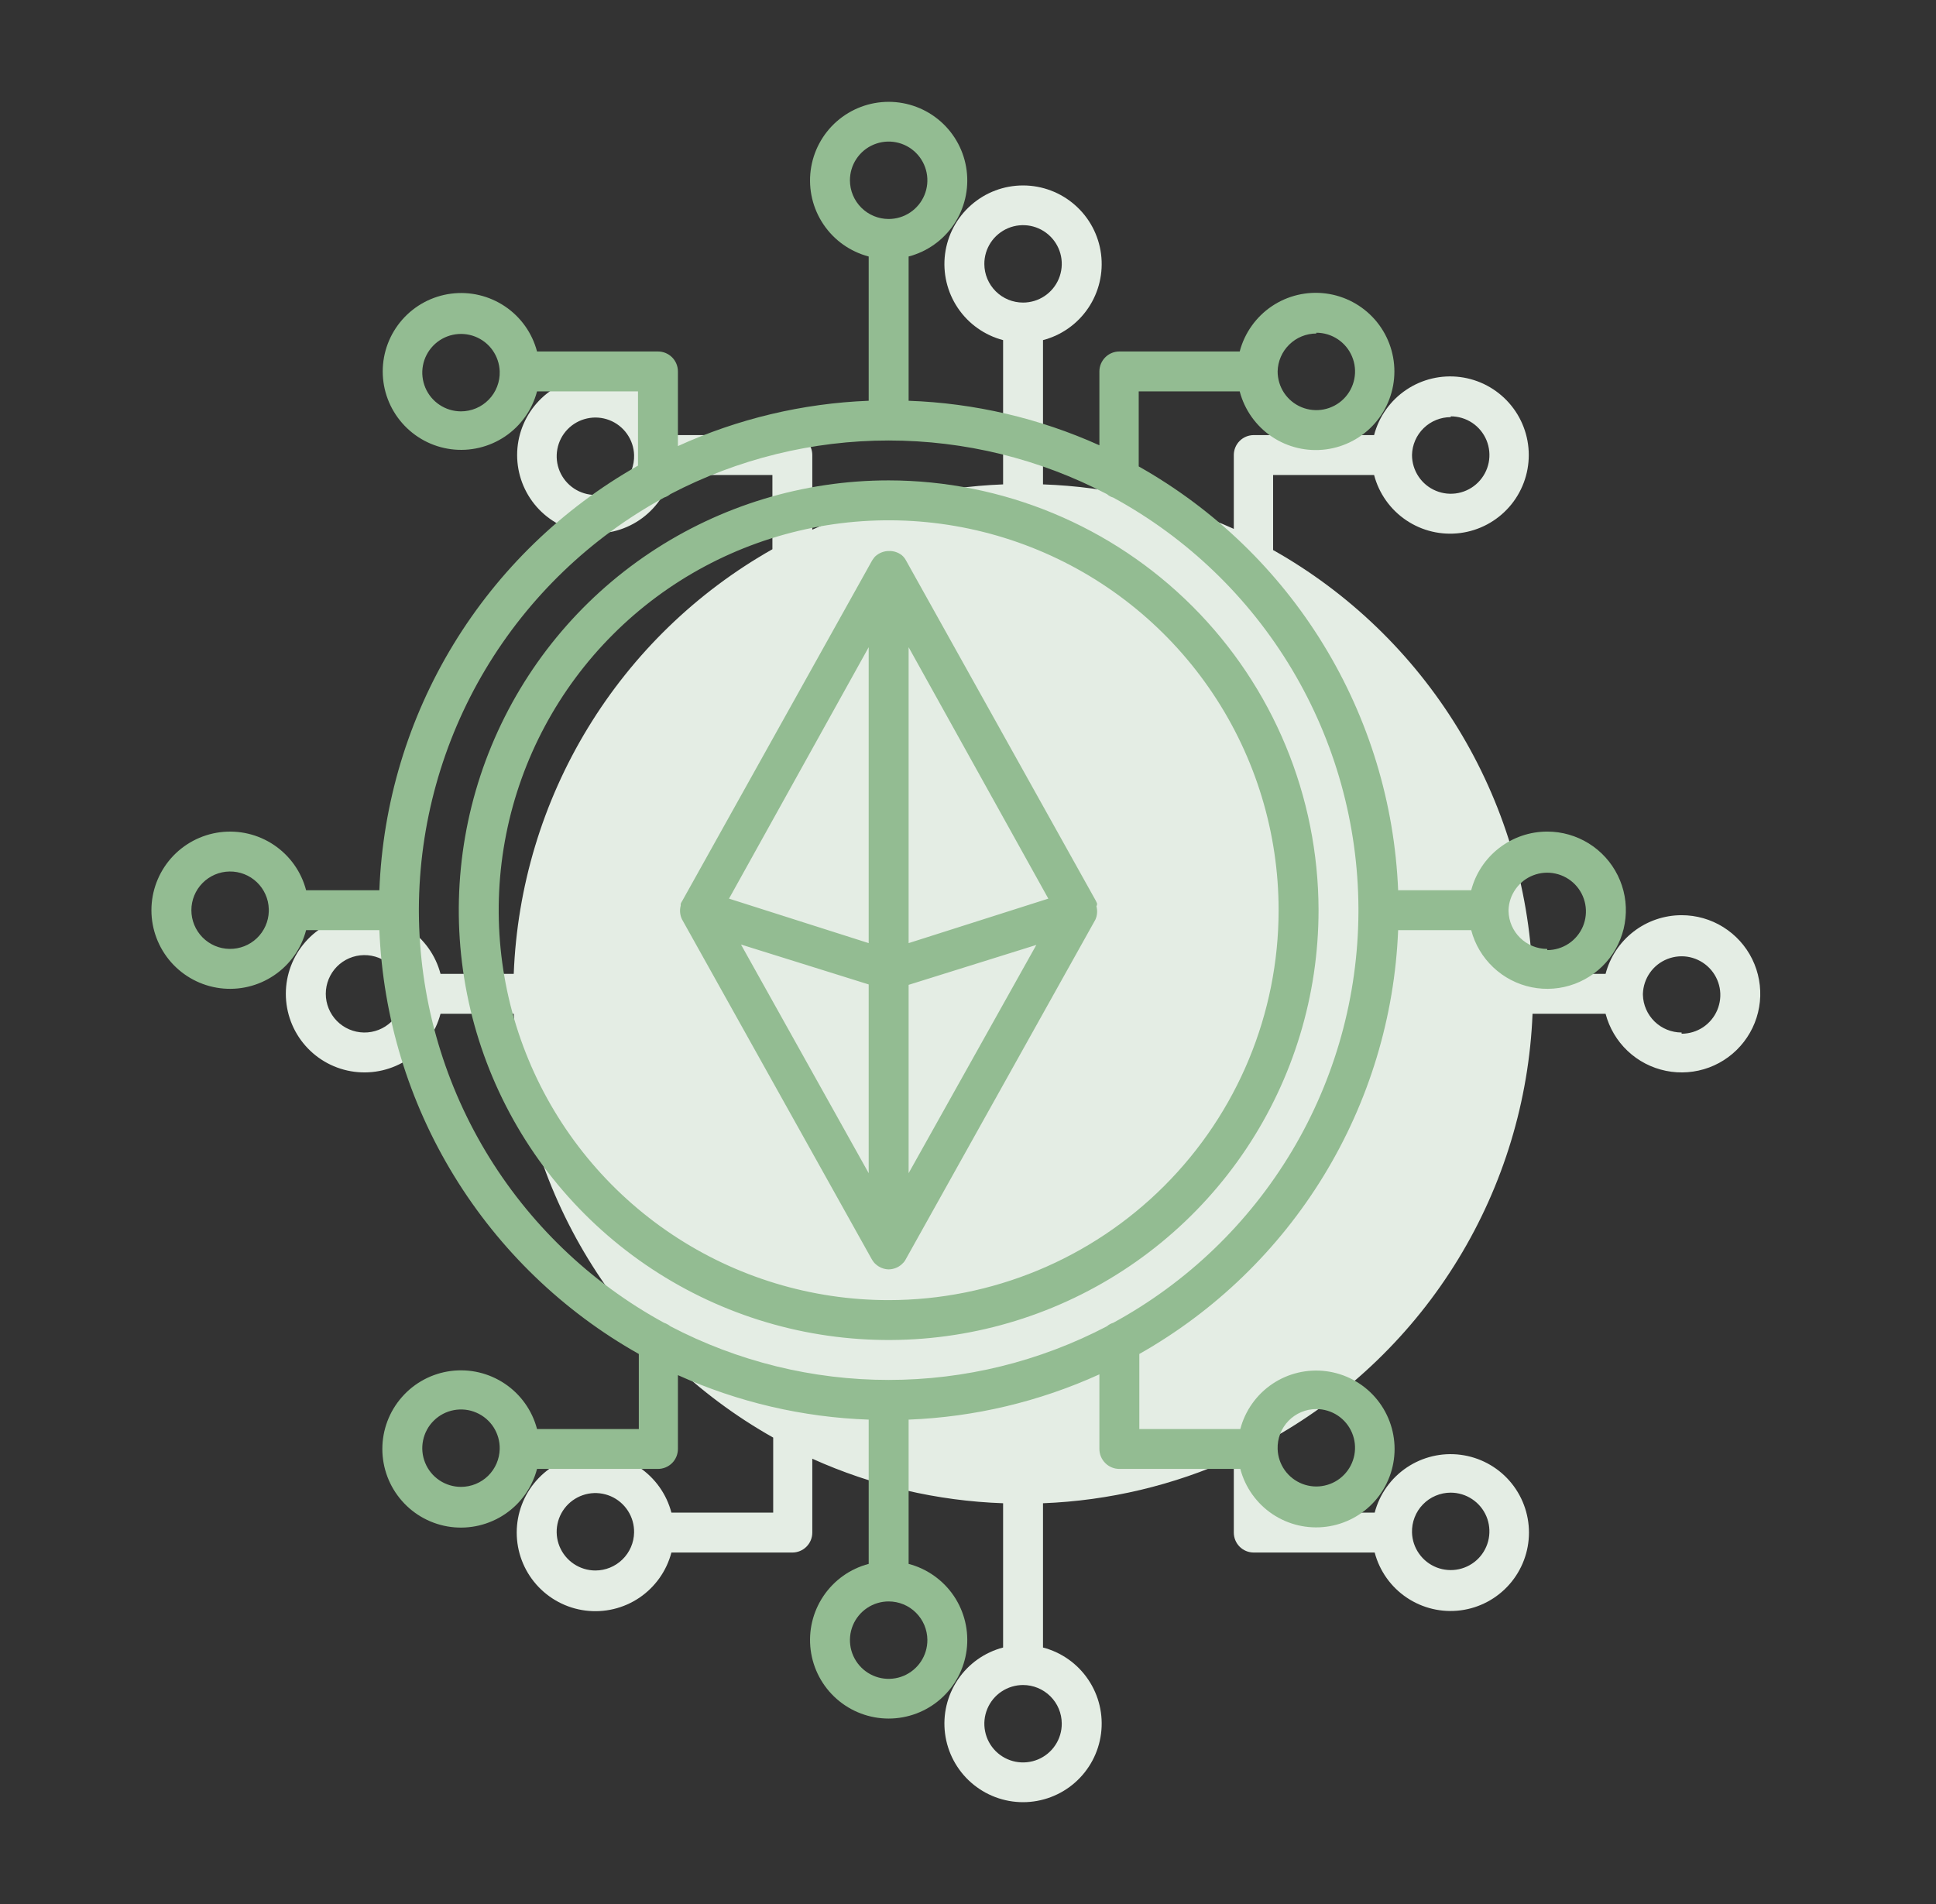
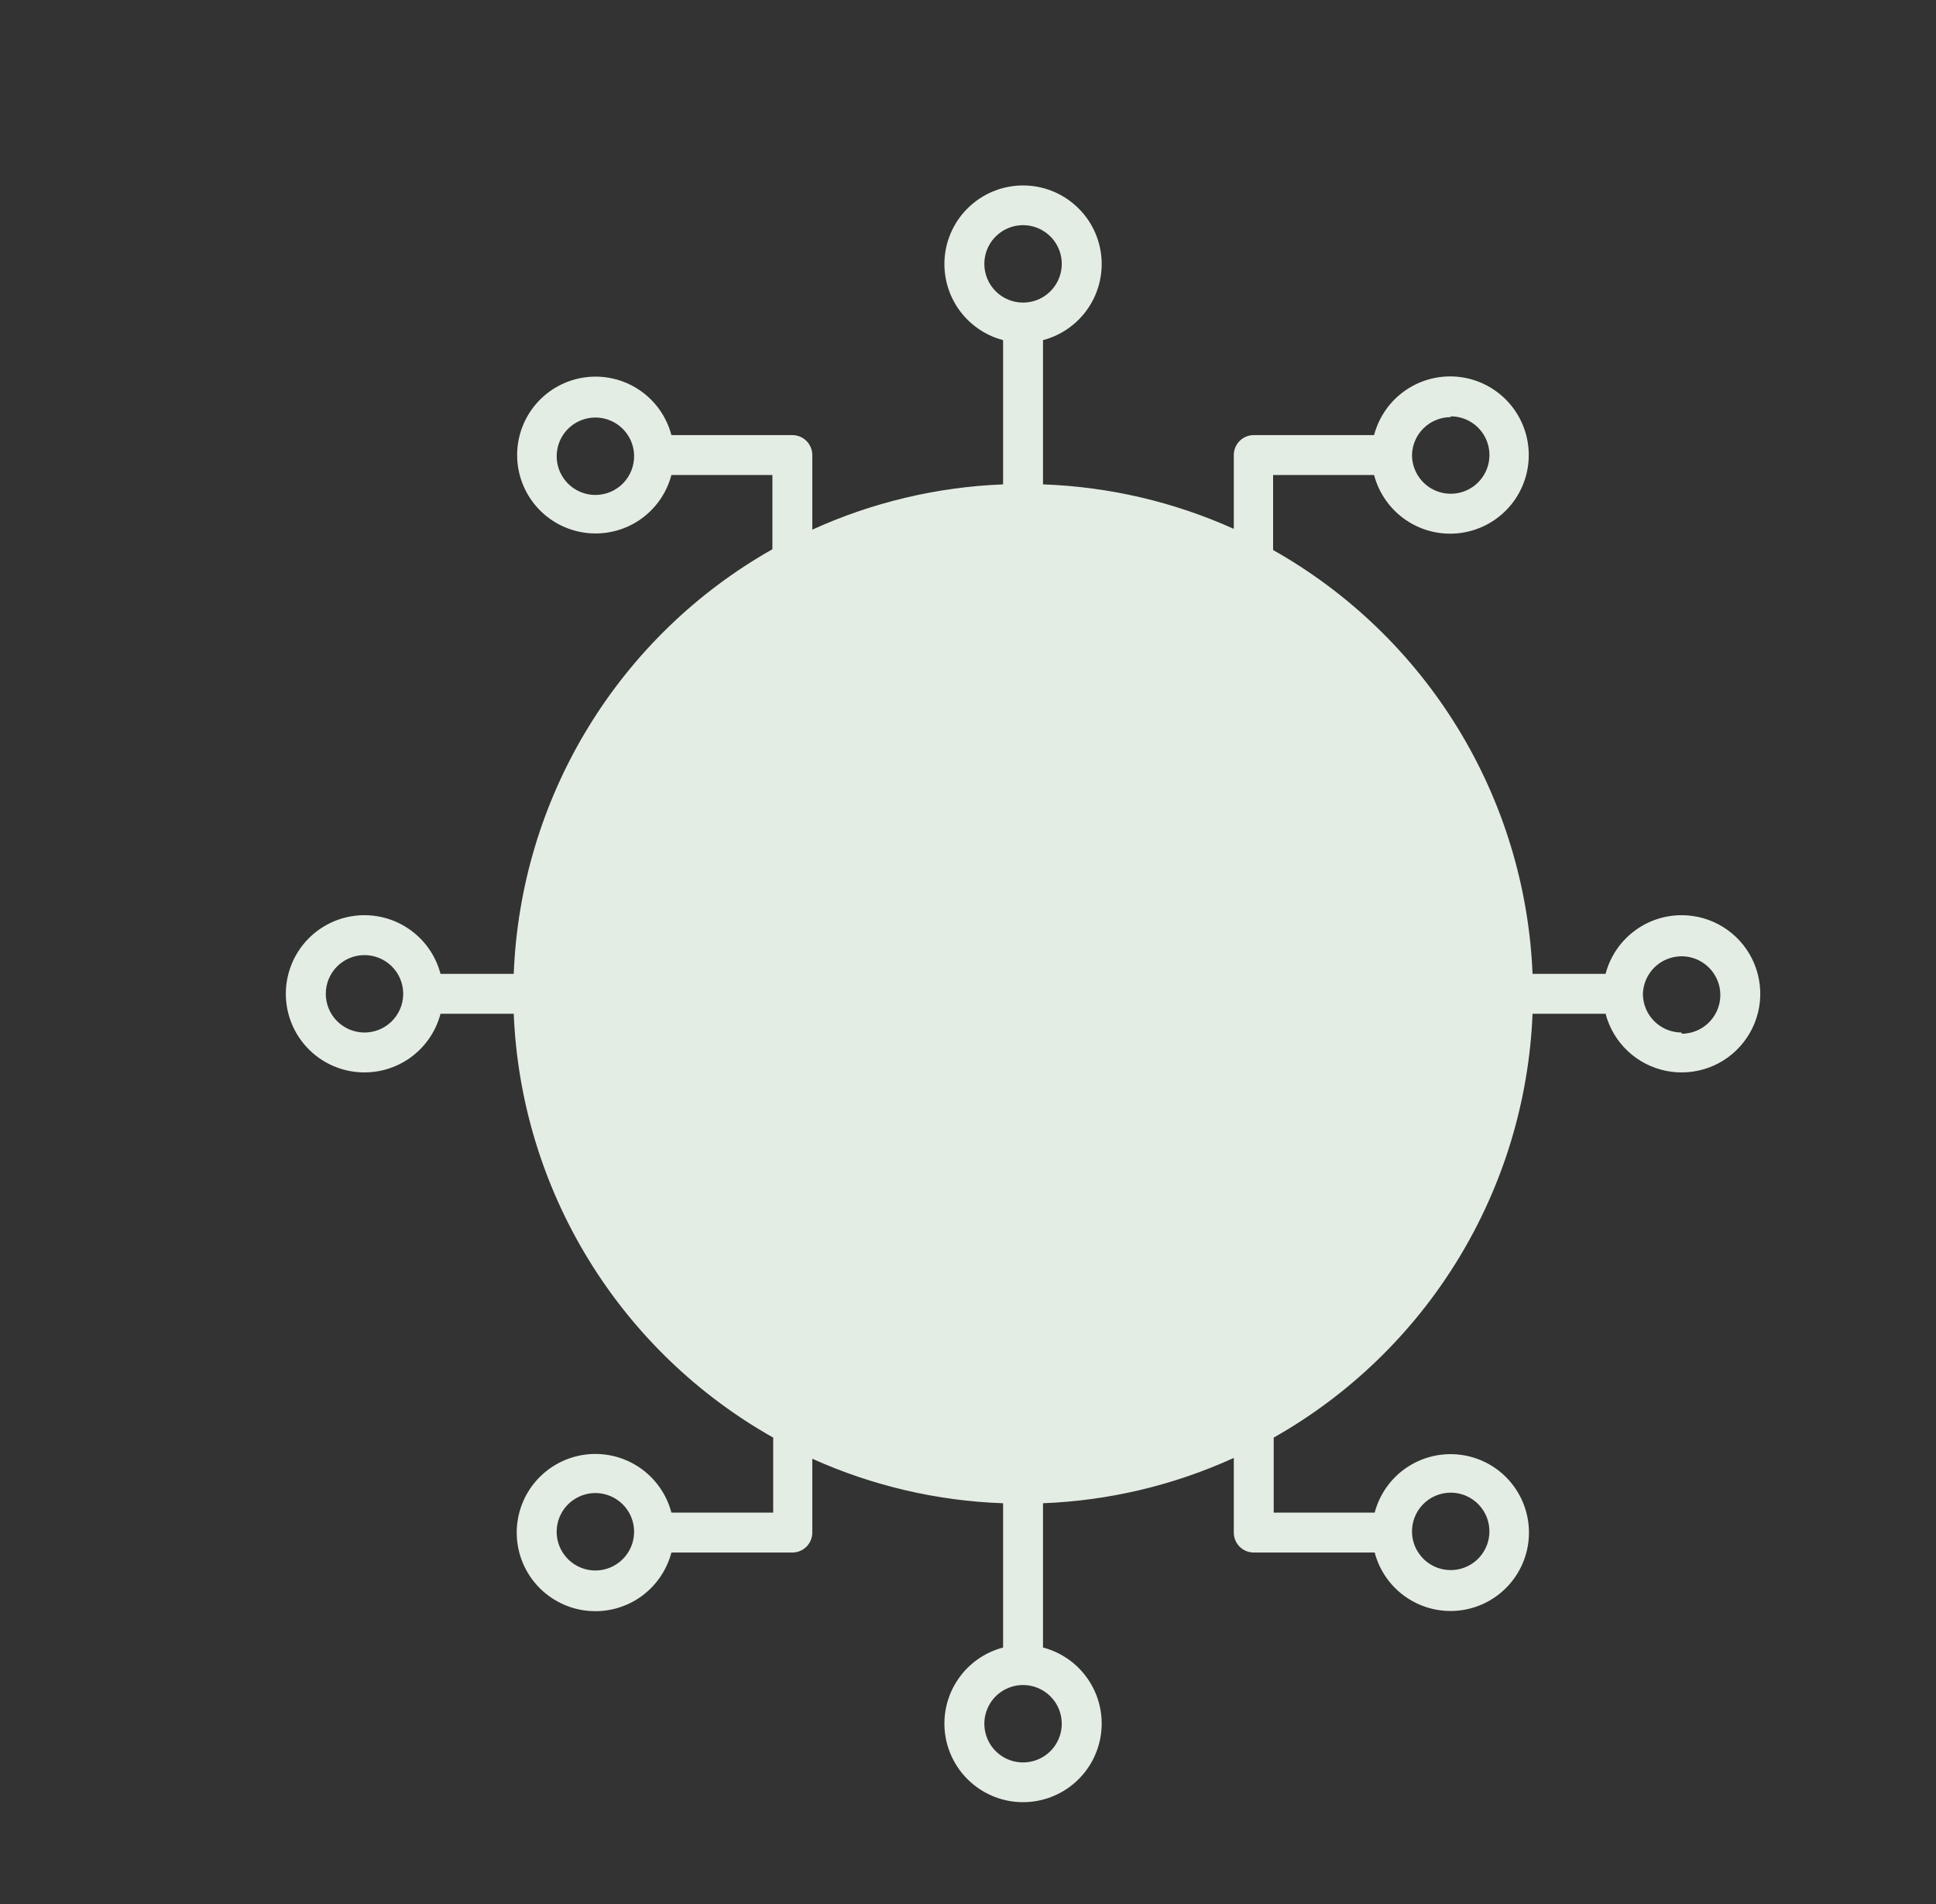
<svg xmlns="http://www.w3.org/2000/svg" width="61" height="60" viewBox="0 0 61 60" fill="none">
  <rect x="0" y="0" width="61" height="60" fill="#333333" stroke="none" />
  <path d="M52.985 28.84C52.438 28.84 51.906 29.021 51.472 29.356C51.039 29.69 50.728 30.159 50.589 30.688H48.288C48.175 27.95 47.365 25.286 45.935 22.949C44.504 20.612 42.501 18.678 40.113 17.333V14.968H43.295C43.448 15.551 43.808 16.058 44.307 16.394C44.806 16.731 45.411 16.874 46.009 16.797C46.606 16.72 47.154 16.428 47.552 15.976C47.95 15.523 48.169 14.942 48.169 14.339C48.169 13.737 47.95 13.156 47.552 12.704C47.154 12.251 46.606 11.959 46.009 11.882C45.411 11.805 44.806 11.948 44.307 12.285C43.808 12.621 43.448 13.128 43.295 13.711H39.504C39.337 13.711 39.177 13.777 39.059 13.895C38.941 14.013 38.875 14.173 38.875 14.339V16.666C36.981 15.813 34.939 15.337 32.863 15.264V10.718C33.446 10.565 33.953 10.205 34.289 9.706C34.626 9.206 34.769 8.601 34.692 8.004C34.615 7.407 34.323 6.858 33.87 6.461C33.418 6.063 32.837 5.844 32.234 5.844C31.632 5.844 31.051 6.063 30.599 6.461C30.146 6.858 29.854 7.407 29.777 8.004C29.7 8.601 29.843 9.206 30.18 9.706C30.516 10.205 31.023 10.565 31.606 10.718V15.264C29.528 15.345 27.486 15.829 25.594 16.691V14.339C25.594 14.173 25.528 14.013 25.41 13.895C25.292 13.777 25.132 13.711 24.965 13.711H21.155C21.002 13.13 20.643 12.625 20.145 12.29C19.647 11.954 19.044 11.812 18.448 11.889C17.853 11.966 17.305 12.257 16.909 12.708C16.513 13.159 16.294 13.739 16.294 14.339C16.294 14.94 16.513 15.52 16.909 15.971C17.305 16.422 17.853 16.713 18.448 16.79C19.044 16.867 19.647 16.725 20.145 16.39C20.643 16.054 21.002 15.549 21.155 14.968H24.337V17.308C21.95 18.658 19.949 20.597 18.523 22.939C17.096 25.281 16.293 27.948 16.187 30.688H13.88C13.727 30.106 13.367 29.599 12.868 29.263C12.368 28.926 11.764 28.783 11.166 28.86C10.569 28.937 10.02 29.229 9.623 29.681C9.225 30.134 9.006 30.715 9.006 31.317C9.006 31.919 9.225 32.501 9.623 32.953C10.02 33.405 10.569 33.697 11.166 33.774C11.764 33.851 12.368 33.708 12.868 33.372C13.367 33.035 13.727 32.529 13.88 31.946H16.187C16.299 34.684 17.109 37.348 18.54 39.686C19.97 42.023 21.974 43.956 24.362 45.302V47.666H21.155C21.002 47.084 20.642 46.577 20.143 46.24C19.644 45.904 19.039 45.761 18.442 45.838C17.844 45.915 17.296 46.207 16.898 46.659C16.5 47.111 16.281 47.693 16.281 48.295C16.281 48.897 16.5 49.479 16.898 49.931C17.296 50.383 17.844 50.675 18.442 50.752C19.039 50.829 19.644 50.686 20.143 50.35C20.642 50.013 21.002 49.506 21.155 48.924H24.965C25.132 48.924 25.292 48.858 25.41 48.74C25.528 48.622 25.594 48.462 25.594 48.295V45.968C27.488 46.822 29.53 47.298 31.606 47.371V51.917C31.023 52.07 30.516 52.429 30.18 52.929C29.843 53.428 29.7 54.033 29.777 54.63C29.854 55.227 30.146 55.776 30.599 56.174C31.051 56.571 31.632 56.791 32.234 56.791C32.837 56.791 33.418 56.571 33.87 56.174C34.323 55.776 34.615 55.227 34.692 54.63C34.769 54.033 34.626 53.428 34.289 52.929C33.953 52.429 33.446 52.07 32.863 51.917V47.371C34.941 47.29 36.983 46.805 38.875 45.943V48.295C38.875 48.462 38.941 48.622 39.059 48.74C39.177 48.858 39.337 48.924 39.504 48.924H43.314C43.467 49.505 43.826 50.01 44.324 50.345C44.822 50.68 45.425 50.823 46.021 50.746C46.617 50.669 47.164 50.377 47.56 49.926C47.956 49.475 48.175 48.895 48.175 48.295C48.175 47.694 47.956 47.114 47.56 46.663C47.164 46.212 46.617 45.921 46.021 45.844C45.425 45.767 44.822 45.91 44.324 46.245C43.826 46.58 43.467 47.085 43.314 47.666H40.132V45.302C42.516 43.954 44.516 42.019 45.943 39.682C47.37 37.345 48.177 34.682 48.288 31.946H50.589C50.707 32.394 50.947 32.8 51.284 33.118C51.62 33.436 52.039 33.653 52.493 33.745C52.947 33.837 53.417 33.8 53.851 33.639C54.285 33.477 54.665 33.197 54.947 32.83C55.23 32.464 55.405 32.025 55.451 31.564C55.497 31.104 55.413 30.639 55.209 30.224C55.005 29.808 54.688 29.459 54.295 29.214C53.902 28.969 53.448 28.84 52.985 28.84ZM45.71 13.12C45.951 13.12 46.187 13.191 46.388 13.325C46.588 13.459 46.745 13.65 46.837 13.873C46.929 14.096 46.953 14.341 46.906 14.578C46.859 14.814 46.743 15.031 46.572 15.202C46.402 15.373 46.184 15.489 45.948 15.536C45.711 15.583 45.466 15.559 45.243 15.466C45.02 15.374 44.83 15.218 44.696 15.017C44.562 14.817 44.49 14.581 44.49 14.339C44.496 14.02 44.628 13.716 44.856 13.493C45.084 13.27 45.391 13.145 45.71 13.145V13.12ZM18.759 15.597C18.52 15.597 18.285 15.526 18.086 15.394C17.886 15.261 17.73 15.073 17.636 14.852C17.543 14.632 17.517 14.388 17.561 14.153C17.605 13.917 17.717 13.7 17.884 13.528C18.051 13.356 18.265 13.237 18.499 13.186C18.733 13.134 18.977 13.153 19.201 13.24C19.424 13.326 19.617 13.477 19.755 13.672C19.894 13.868 19.972 14.1 19.979 14.339C19.984 14.503 19.956 14.666 19.897 14.818C19.838 14.97 19.749 15.109 19.635 15.227C19.522 15.344 19.386 15.437 19.235 15.501C19.084 15.564 18.923 15.597 18.759 15.597ZM12.704 31.355C12.694 31.675 12.559 31.979 12.327 32.2C12.095 32.421 11.786 32.542 11.466 32.537C11.146 32.532 10.84 32.401 10.615 32.173C10.391 31.945 10.265 31.637 10.265 31.317C10.265 30.997 10.391 30.69 10.615 30.461C10.84 30.233 11.146 30.102 11.466 30.098C11.786 30.093 12.095 30.214 12.327 30.435C12.559 30.656 12.694 30.959 12.704 31.279V31.355ZM18.759 49.49C18.517 49.49 18.28 49.417 18.079 49.282C17.878 49.147 17.722 48.955 17.63 48.731C17.538 48.506 17.516 48.26 17.565 48.022C17.614 47.785 17.733 47.568 17.906 47.398C18.079 47.229 18.299 47.115 18.537 47.07C18.775 47.026 19.021 47.054 19.244 47.15C19.466 47.246 19.655 47.407 19.786 47.611C19.917 47.814 19.984 48.053 19.979 48.295C19.973 48.614 19.841 48.918 19.613 49.141C19.385 49.365 19.078 49.49 18.759 49.49ZM45.71 47.037C45.949 47.038 46.184 47.108 46.383 47.241C46.583 47.373 46.739 47.561 46.833 47.782C46.926 48.003 46.952 48.246 46.908 48.482C46.864 48.717 46.752 48.935 46.585 49.107C46.418 49.279 46.204 49.398 45.97 49.449C45.736 49.5 45.492 49.481 45.269 49.395C45.045 49.308 44.852 49.158 44.714 48.962C44.575 48.767 44.497 48.535 44.49 48.295C44.485 48.132 44.513 47.969 44.572 47.817C44.631 47.664 44.72 47.525 44.834 47.408C44.947 47.291 45.084 47.197 45.234 47.134C45.385 47.07 45.546 47.037 45.71 47.037ZM31.015 8.322C31.013 8.08 31.084 7.844 31.217 7.642C31.35 7.441 31.541 7.284 31.763 7.19C31.986 7.097 32.232 7.072 32.469 7.118C32.706 7.165 32.924 7.28 33.095 7.451C33.266 7.621 33.383 7.838 33.431 8.075C33.478 8.312 33.454 8.558 33.362 8.781C33.27 9.004 33.114 9.195 32.913 9.329C32.712 9.464 32.476 9.535 32.234 9.535C31.912 9.535 31.603 9.408 31.374 9.18C31.146 8.953 31.016 8.644 31.015 8.322ZM33.454 54.313C33.456 54.554 33.385 54.791 33.252 54.992C33.119 55.194 32.928 55.351 32.706 55.444C32.483 55.537 32.237 55.562 32 55.516C31.763 55.47 31.545 55.354 31.374 55.184C31.203 55.013 31.086 54.796 31.039 54.559C30.991 54.322 31.015 54.077 31.107 53.854C31.199 53.63 31.355 53.439 31.556 53.305C31.757 53.171 31.993 53.099 32.234 53.099C32.557 53.099 32.866 53.227 33.095 53.454C33.324 53.681 33.453 53.99 33.454 54.313ZM52.985 32.537C52.667 32.537 52.361 32.413 52.133 32.191C51.906 31.969 51.773 31.667 51.765 31.349V31.317C51.773 31.078 51.85 30.846 51.989 30.65C52.127 30.454 52.32 30.304 52.544 30.218C52.767 30.131 53.011 30.112 53.245 30.163C53.479 30.215 53.693 30.334 53.86 30.506C54.027 30.678 54.139 30.895 54.184 31.131C54.228 31.366 54.201 31.609 54.108 31.83C54.015 32.051 53.858 32.239 53.659 32.372C53.459 32.504 53.225 32.575 52.985 32.575V32.537ZM38.799 31.104C38.785 31.067 38.768 31.031 38.749 30.997L32.788 20.307C32.769 20.269 32.745 20.233 32.719 20.2C32.697 20.175 32.674 20.152 32.65 20.131C32.531 20.039 32.384 19.992 32.234 19.999C32.084 20 31.939 20.056 31.826 20.156C31.802 20.176 31.78 20.199 31.763 20.225C31.736 20.258 31.713 20.294 31.694 20.332L25.733 31.022C25.712 31.051 25.695 31.083 25.682 31.116V31.173C25.644 31.315 25.658 31.466 25.72 31.6L31.688 42.29C31.707 42.328 31.73 42.364 31.757 42.397C31.774 42.423 31.795 42.446 31.82 42.466C31.932 42.572 32.08 42.632 32.234 42.636C32.385 42.634 32.53 42.578 32.643 42.478C32.668 42.457 32.691 42.434 32.712 42.409C32.739 42.376 32.762 42.34 32.782 42.303L38.749 31.613C38.808 31.48 38.819 31.331 38.78 31.192C38.798 31.166 38.805 31.134 38.799 31.104ZM31.606 39.605L27.581 32.399L31.606 33.656V39.605ZM31.606 32.355L27.204 30.953L31.606 23.03V32.355ZM32.863 39.605V33.669L36.888 32.411L32.863 39.605ZM32.863 32.355V23.03L37.265 30.953L32.863 32.355ZM32.234 17.773C29.556 17.773 26.937 18.567 24.71 20.055C22.482 21.544 20.746 23.659 19.721 26.134C18.696 28.609 18.428 31.332 18.95 33.96C19.473 36.587 20.763 39 22.657 40.895C24.551 42.789 26.965 44.079 29.592 44.601C32.219 45.124 34.943 44.856 37.418 43.831C39.893 42.806 42.008 41.069 43.496 38.842C44.985 36.615 45.779 33.996 45.779 31.317C45.776 27.726 44.348 24.283 41.808 21.744C39.269 19.204 35.826 17.776 32.234 17.773ZM32.234 43.604C29.804 43.604 27.429 42.883 25.408 41.533C23.388 40.183 21.813 38.264 20.883 36.019C19.953 33.774 19.71 31.304 20.184 28.92C20.658 26.537 21.828 24.348 23.546 22.629C25.265 20.911 27.454 19.741 29.837 19.267C32.221 18.792 34.691 19.036 36.937 19.966C39.182 20.896 41.101 22.471 42.451 24.491C43.801 26.512 44.521 28.887 44.521 31.317C44.52 34.575 43.225 37.7 40.921 40.004C38.617 42.307 35.493 43.602 32.234 43.604Z" fill="#E4EDE4" />
-   <path d="M48.751 26.205C48.203 26.205 47.671 26.387 47.238 26.721C46.804 27.056 46.494 27.524 46.355 28.054H44.053C43.941 25.316 43.131 22.652 41.7 20.315C40.27 17.977 38.266 16.044 35.879 14.698V12.334H39.061C39.214 12.916 39.573 13.423 40.073 13.76C40.572 14.096 41.177 14.239 41.774 14.162C42.371 14.085 42.92 13.793 43.318 13.341C43.715 12.889 43.935 12.307 43.935 11.705C43.935 11.103 43.715 10.521 43.318 10.069C42.92 9.617 42.371 9.325 41.774 9.248C41.177 9.171 40.572 9.314 40.073 9.65C39.573 9.987 39.214 10.494 39.061 11.076H35.269C35.102 11.076 34.942 11.142 34.825 11.26C34.707 11.378 34.64 11.538 34.64 11.705V14.032C32.746 13.178 30.705 12.702 28.629 12.629V8.083C29.211 7.93 29.718 7.571 30.055 7.071C30.391 6.572 30.534 5.967 30.457 5.37C30.38 4.772 30.088 4.224 29.636 3.826C29.184 3.429 28.602 3.209 28 3.209C27.398 3.209 26.816 3.429 26.364 3.826C25.912 4.224 25.62 4.772 25.543 5.37C25.466 5.967 25.609 6.572 25.946 7.071C26.282 7.571 26.789 7.93 27.371 8.083V12.629C25.294 12.71 23.252 13.195 21.36 14.057V11.705C21.36 11.538 21.294 11.378 21.176 11.26C21.058 11.142 20.898 11.076 20.731 11.076H16.921C16.768 10.495 16.409 9.99 15.911 9.655C15.412 9.32 14.809 9.177 14.214 9.254C13.618 9.331 13.071 9.623 12.675 10.073C12.278 10.525 12.059 11.104 12.059 11.705C12.059 12.306 12.278 12.885 12.675 13.336C13.071 13.787 13.618 14.079 14.214 14.156C14.809 14.233 15.412 14.09 15.911 13.755C16.409 13.42 16.768 12.915 16.921 12.334H20.102V14.673C17.716 16.024 15.715 17.962 14.288 20.304C12.862 22.646 12.058 25.314 11.953 28.054H9.645C9.493 27.471 9.133 26.965 8.633 26.628C8.134 26.292 7.529 26.149 6.932 26.226C6.335 26.303 5.786 26.595 5.388 27.047C4.991 27.499 4.771 28.081 4.771 28.683C4.771 29.285 4.991 29.866 5.388 30.319C5.786 30.771 6.335 31.063 6.932 31.14C7.529 31.217 8.134 31.074 8.633 30.737C9.133 30.401 9.493 29.894 9.645 29.311H11.953C12.065 32.05 12.875 34.714 14.305 37.051C15.736 39.389 17.74 41.322 20.128 42.667V45.032H16.921C16.768 44.449 16.408 43.942 15.909 43.606C15.409 43.269 14.805 43.126 14.207 43.203C13.61 43.28 13.061 43.572 12.664 44.025C12.266 44.477 12.047 45.058 12.047 45.66C12.047 46.263 12.266 46.844 12.664 47.296C13.061 47.749 13.61 48.041 14.207 48.118C14.805 48.195 15.409 48.051 15.909 47.715C16.408 47.379 16.768 46.872 16.921 46.289H20.731C20.898 46.289 21.058 46.223 21.176 46.105C21.294 45.987 21.36 45.827 21.36 45.66V43.334C23.254 44.187 25.296 44.663 27.371 44.736V49.282C26.789 49.435 26.282 49.795 25.946 50.294C25.609 50.794 25.466 51.398 25.543 51.996C25.62 52.593 25.912 53.142 26.364 53.539C26.816 53.937 27.398 54.156 28 54.156C28.602 54.156 29.184 53.937 29.636 53.539C30.088 53.142 30.38 52.593 30.457 51.996C30.534 51.398 30.391 50.794 30.055 50.294C29.718 49.795 29.211 49.435 28.629 49.282V44.736C30.706 44.655 32.748 44.17 34.64 43.309V45.66C34.64 45.827 34.707 45.987 34.825 46.105C34.942 46.223 35.102 46.289 35.269 46.289H39.08C39.233 46.87 39.592 47.375 40.09 47.711C40.588 48.046 41.191 48.188 41.787 48.111C42.382 48.034 42.929 47.743 43.326 47.292C43.722 46.841 43.941 46.261 43.941 45.66C43.941 45.06 43.722 44.48 43.326 44.029C42.929 43.578 42.382 43.287 41.787 43.21C41.191 43.133 40.588 43.275 40.09 43.61C39.592 43.946 39.233 44.451 39.08 45.032H35.898V42.667C38.282 41.319 40.282 39.385 41.709 37.048C43.136 34.711 43.943 32.048 44.053 29.311H46.355C46.472 29.759 46.713 30.165 47.05 30.483C47.386 30.801 47.805 31.019 48.259 31.111C48.712 31.203 49.183 31.166 49.617 31.004C50.05 30.842 50.43 30.562 50.713 30.196C50.996 29.829 51.17 29.391 51.216 28.93C51.263 28.469 51.179 28.005 50.974 27.589C50.77 27.174 50.454 26.824 50.06 26.579C49.667 26.335 49.214 26.205 48.751 26.205ZM41.475 10.485C41.717 10.485 41.953 10.557 42.153 10.691C42.354 10.825 42.51 11.015 42.602 11.238C42.695 11.461 42.719 11.706 42.672 11.943C42.625 12.18 42.509 12.397 42.338 12.568C42.167 12.738 41.95 12.854 41.713 12.901C41.477 12.948 41.231 12.924 41.009 12.832C40.786 12.74 40.595 12.583 40.461 12.383C40.327 12.182 40.256 11.946 40.256 11.705C40.262 11.386 40.394 11.082 40.622 10.859C40.85 10.635 41.156 10.51 41.475 10.51V10.485ZM14.525 12.963C14.285 12.963 14.051 12.892 13.851 12.759C13.652 12.627 13.495 12.439 13.402 12.218C13.309 11.997 13.282 11.754 13.326 11.518C13.37 11.283 13.483 11.065 13.65 10.893C13.817 10.721 14.03 10.602 14.265 10.551C14.499 10.5 14.743 10.519 14.966 10.605C15.19 10.692 15.383 10.842 15.521 11.038C15.659 11.233 15.737 11.466 15.745 11.705C15.75 11.868 15.722 12.031 15.663 12.183C15.604 12.336 15.515 12.475 15.401 12.592C15.287 12.709 15.151 12.803 15.001 12.866C14.85 12.93 14.688 12.963 14.525 12.963ZM8.469 28.721C8.46 29.041 8.324 29.344 8.093 29.565C7.861 29.786 7.552 29.907 7.231 29.902C6.911 29.898 6.606 29.767 6.381 29.539C6.156 29.31 6.03 29.003 6.03 28.683C6.03 28.363 6.156 28.055 6.381 27.827C6.606 27.599 6.911 27.468 7.231 27.463C7.552 27.458 7.861 27.579 8.093 27.8C8.324 28.021 8.46 28.325 8.469 28.645V28.721ZM14.525 46.855C14.283 46.855 14.046 46.783 13.845 46.648C13.643 46.513 13.487 46.321 13.396 46.096C13.304 45.872 13.281 45.625 13.331 45.388C13.38 45.151 13.498 44.933 13.672 44.764C13.845 44.594 14.064 44.48 14.303 44.436C14.541 44.392 14.787 44.419 15.009 44.516C15.232 44.612 15.421 44.772 15.552 44.976C15.682 45.18 15.75 45.418 15.745 45.66C15.738 45.98 15.607 46.283 15.379 46.507C15.151 46.73 14.844 46.855 14.525 46.855ZM41.475 44.403C41.715 44.403 41.949 44.474 42.149 44.606C42.349 44.739 42.505 44.927 42.598 45.148C42.692 45.368 42.718 45.612 42.674 45.847C42.63 46.083 42.517 46.3 42.35 46.472C42.184 46.644 41.97 46.763 41.736 46.814C41.502 46.866 41.258 46.847 41.034 46.76C40.811 46.674 40.618 46.523 40.479 46.328C40.341 46.132 40.263 45.9 40.256 45.66C40.251 45.497 40.278 45.334 40.337 45.182C40.396 45.03 40.485 44.891 40.599 44.773C40.713 44.656 40.849 44.563 41 44.499C41.15 44.435 41.312 44.403 41.475 44.403ZM26.78 5.687C26.779 5.446 26.849 5.209 26.983 5.008C27.116 4.806 27.306 4.649 27.529 4.556C27.752 4.463 27.997 4.437 28.234 4.484C28.471 4.53 28.689 4.646 28.86 4.816C29.032 4.987 29.148 5.204 29.196 5.441C29.244 5.678 29.22 5.923 29.128 6.146C29.036 6.37 28.879 6.561 28.678 6.695C28.478 6.829 28.242 6.901 28 6.901C27.678 6.901 27.368 6.773 27.14 6.546C26.911 6.318 26.782 6.01 26.78 5.687ZM29.22 51.678C29.221 51.92 29.151 52.156 29.017 52.358C28.884 52.559 28.694 52.716 28.471 52.81C28.249 52.903 28.003 52.928 27.766 52.882C27.529 52.835 27.311 52.72 27.14 52.549C26.969 52.379 26.852 52.161 26.804 51.925C26.757 51.688 26.78 51.442 26.872 51.219C26.965 50.996 27.121 50.805 27.322 50.671C27.523 50.536 27.759 50.465 28 50.465C28.323 50.465 28.632 50.592 28.86 50.82C29.089 51.047 29.218 51.356 29.22 51.678ZM42.802 28.746C42.79 31.397 42.066 33.996 40.707 36.272C39.348 38.548 37.402 40.418 35.074 41.686C35.002 41.707 34.935 41.743 34.879 41.793C32.757 42.904 30.396 43.485 28 43.485C25.604 43.485 23.244 42.904 21.121 41.793C21.063 41.746 20.997 41.709 20.926 41.686C18.598 40.417 16.653 38.546 15.293 36.269C13.934 33.991 13.211 31.391 13.198 28.739V28.626C13.211 25.974 13.934 23.374 15.293 21.097C16.653 18.82 18.598 16.949 20.926 15.679C20.997 15.656 21.063 15.62 21.121 15.572C23.244 14.461 25.604 13.881 28 13.881C30.396 13.881 32.757 14.461 34.879 15.572C34.935 15.622 35.002 15.659 35.074 15.679C37.402 16.947 39.348 18.817 40.707 21.093C42.066 23.369 42.79 25.969 42.802 28.62V28.746ZM48.751 29.903C48.432 29.903 48.127 29.779 47.899 29.556C47.671 29.334 47.539 29.032 47.531 28.714V28.683C47.538 28.443 47.616 28.211 47.755 28.016C47.893 27.82 48.086 27.669 48.309 27.583C48.533 27.496 48.777 27.477 49.011 27.529C49.245 27.58 49.459 27.699 49.626 27.871C49.793 28.043 49.905 28.261 49.949 28.496C49.993 28.732 49.967 28.975 49.874 29.196C49.78 29.416 49.624 29.605 49.424 29.737C49.225 29.869 48.99 29.94 48.751 29.94V29.903ZM34.565 28.469C34.551 28.432 34.534 28.396 34.515 28.362L28.553 17.672C28.534 17.634 28.511 17.599 28.484 17.566C28.463 17.541 28.44 17.518 28.415 17.496C28.297 17.404 28.15 17.357 28 17.364C27.849 17.366 27.704 17.422 27.591 17.521C27.567 17.541 27.546 17.565 27.529 17.591C27.502 17.624 27.479 17.66 27.459 17.698L21.498 28.387C21.478 28.416 21.461 28.448 21.448 28.482V28.538C21.41 28.681 21.423 28.832 21.486 28.966L27.453 39.655C27.473 39.693 27.496 39.729 27.522 39.762C27.54 39.788 27.561 39.812 27.585 39.831C27.698 39.937 27.846 39.998 28 40.001C28.151 39.999 28.296 39.944 28.409 39.844C28.433 39.823 28.457 39.799 28.478 39.775C28.505 39.742 28.528 39.706 28.547 39.668L34.515 28.978C34.573 28.846 34.584 28.697 34.546 28.557C34.563 28.531 34.57 28.5 34.565 28.469ZM27.371 36.97L23.347 29.764L27.371 31.022V36.97ZM27.371 29.72L22.97 28.318L27.371 20.395V29.72ZM28.629 36.97V31.035L32.653 29.777L28.629 36.97ZM28.629 29.72V20.395L33.031 28.318L28.629 29.72ZM28 15.138C25.321 15.138 22.703 15.933 20.475 17.421C18.248 18.909 16.512 21.025 15.487 23.5C14.462 25.974 14.193 28.698 14.716 31.325C15.239 33.953 16.529 36.366 18.423 38.26C20.317 40.154 22.73 41.444 25.358 41.967C27.985 42.489 30.709 42.221 33.183 41.196C35.658 40.171 37.774 38.435 39.262 36.208C40.75 33.98 41.545 31.362 41.545 28.683C41.541 25.091 40.113 21.648 37.574 19.109C35.035 16.57 31.591 15.142 28 15.138ZM28 40.97C25.57 40.97 23.195 40.249 21.174 38.899C19.153 37.549 17.578 35.63 16.649 33.385C15.719 31.14 15.475 28.669 15.949 26.286C16.424 23.902 17.594 21.713 19.312 19.995C21.03 18.276 23.22 17.106 25.603 16.632C27.986 16.158 30.457 16.401 32.702 17.331C34.947 18.261 36.866 19.836 38.216 21.857C39.566 23.877 40.287 26.253 40.287 28.683C40.285 31.941 38.99 35.065 36.686 37.369C34.383 39.673 31.258 40.968 28 40.97Z" fill="#93BC92" />
</svg>